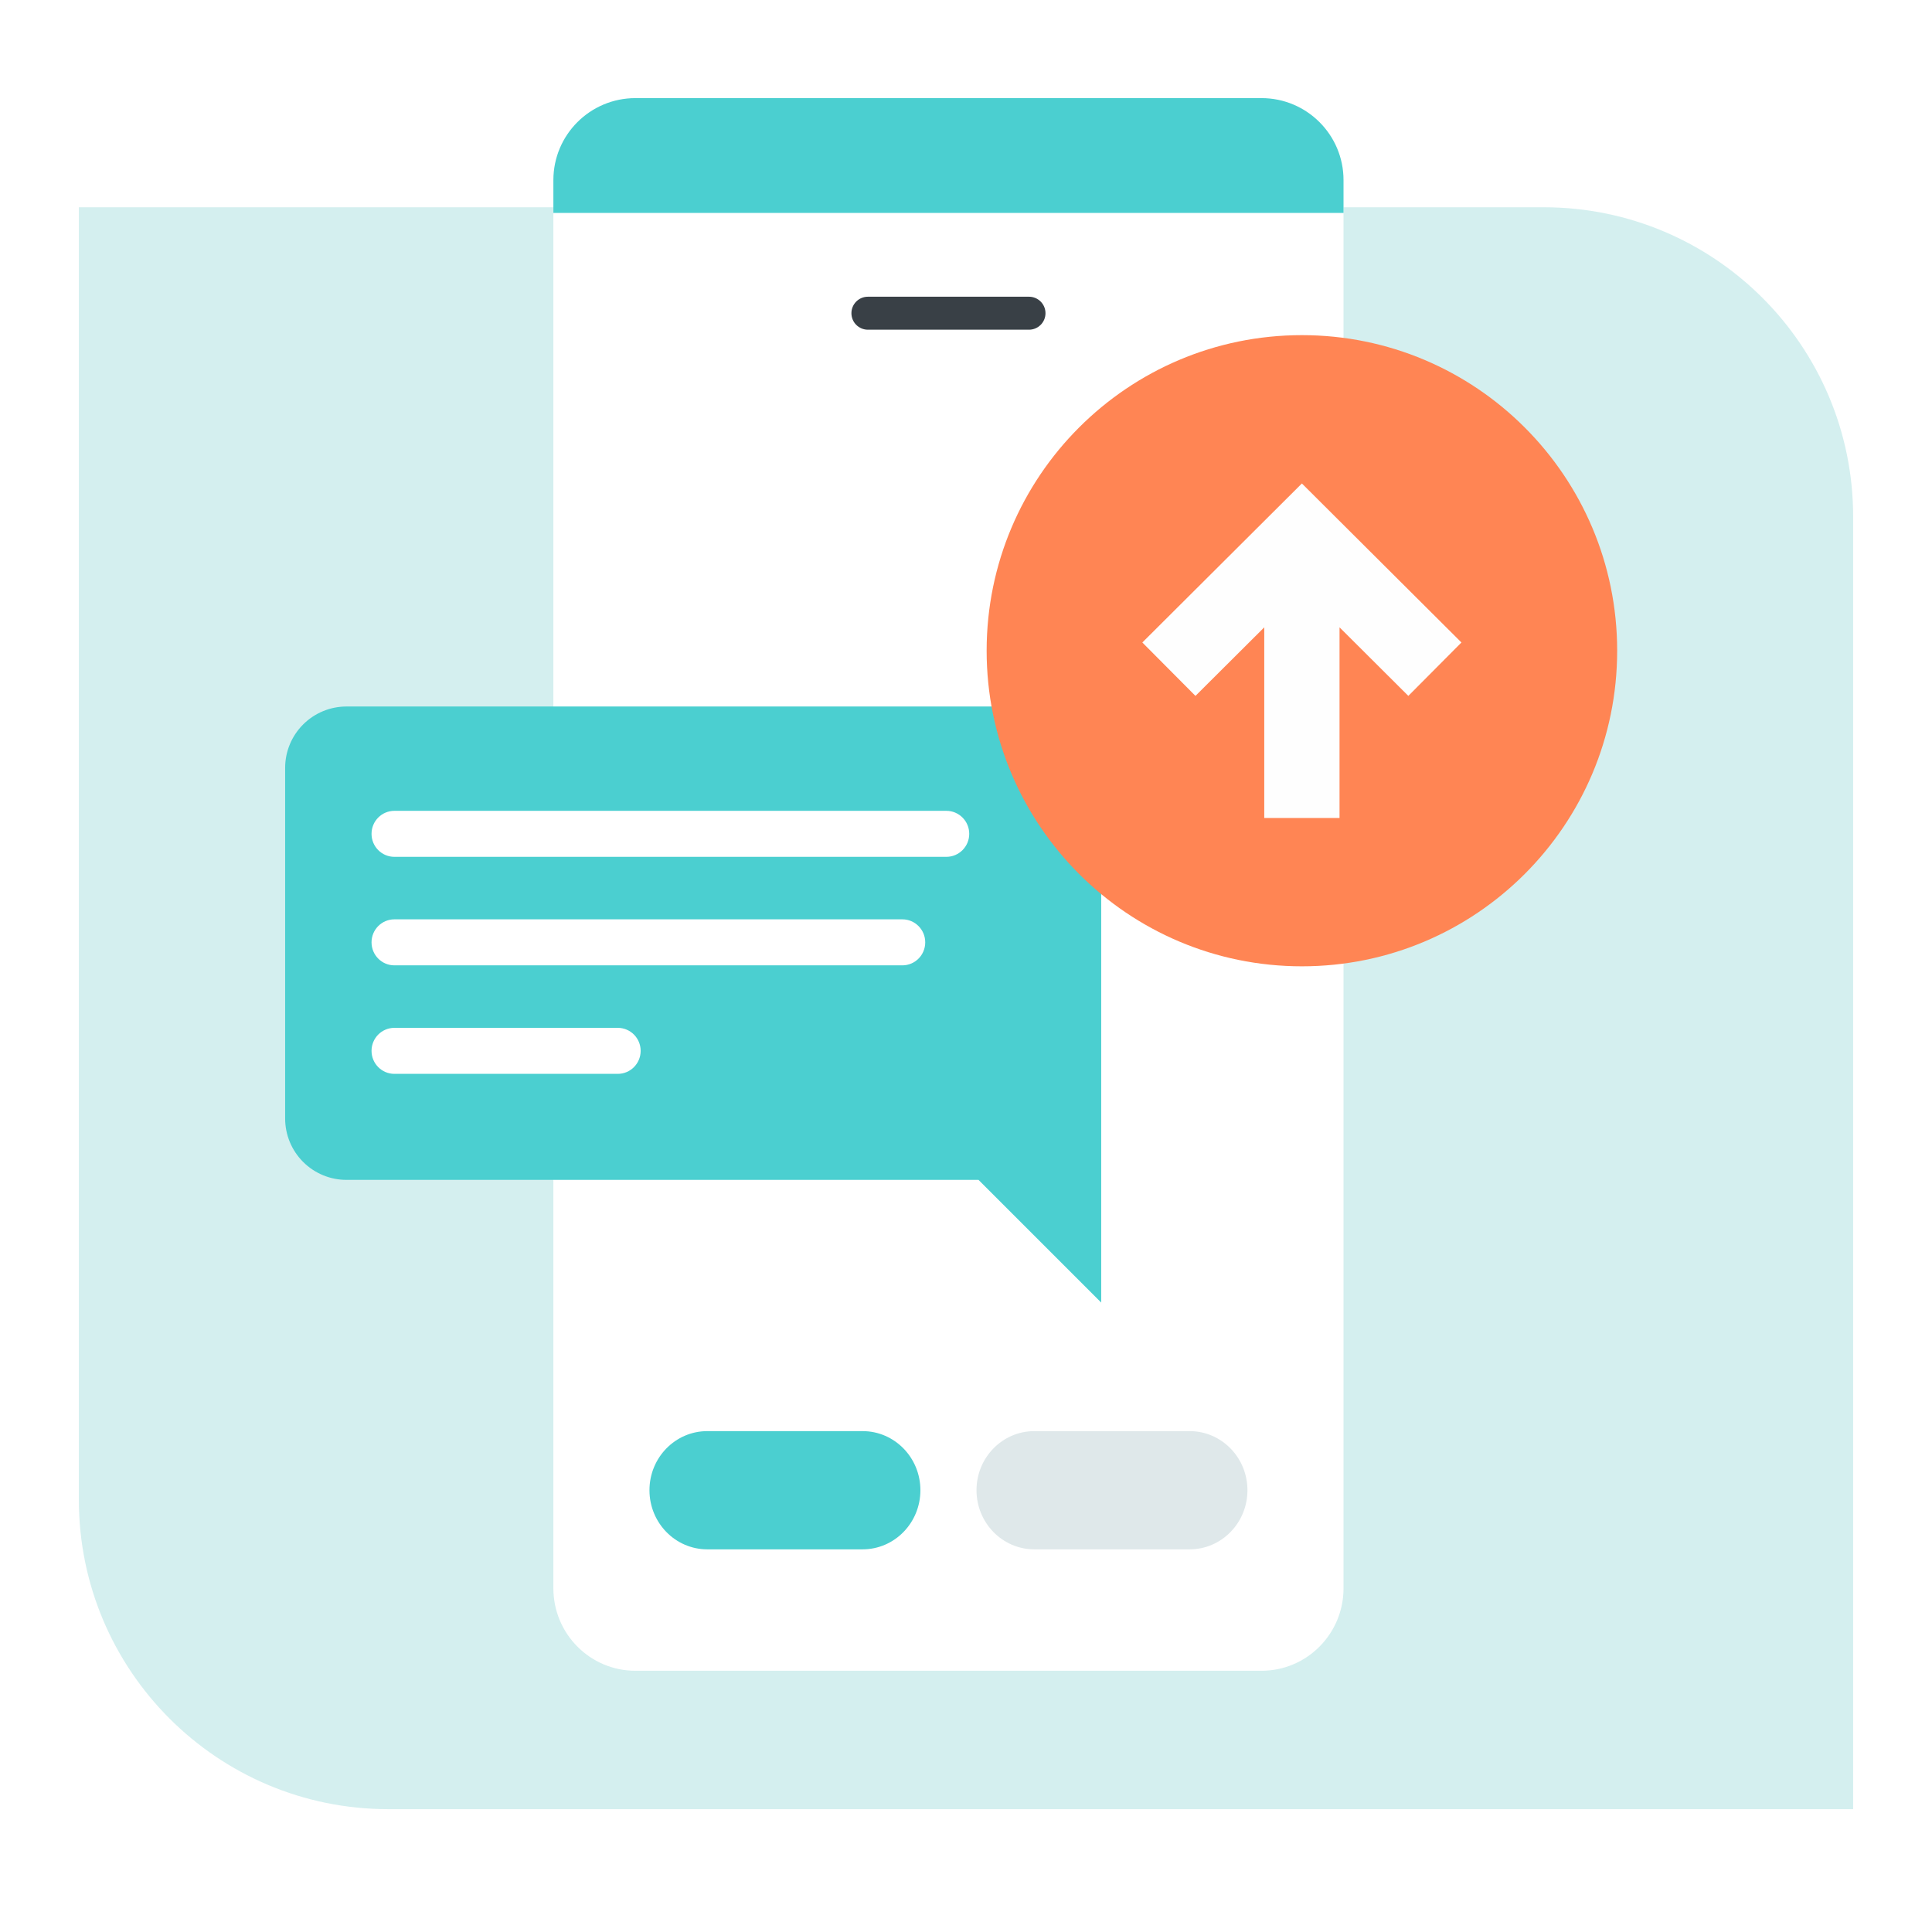
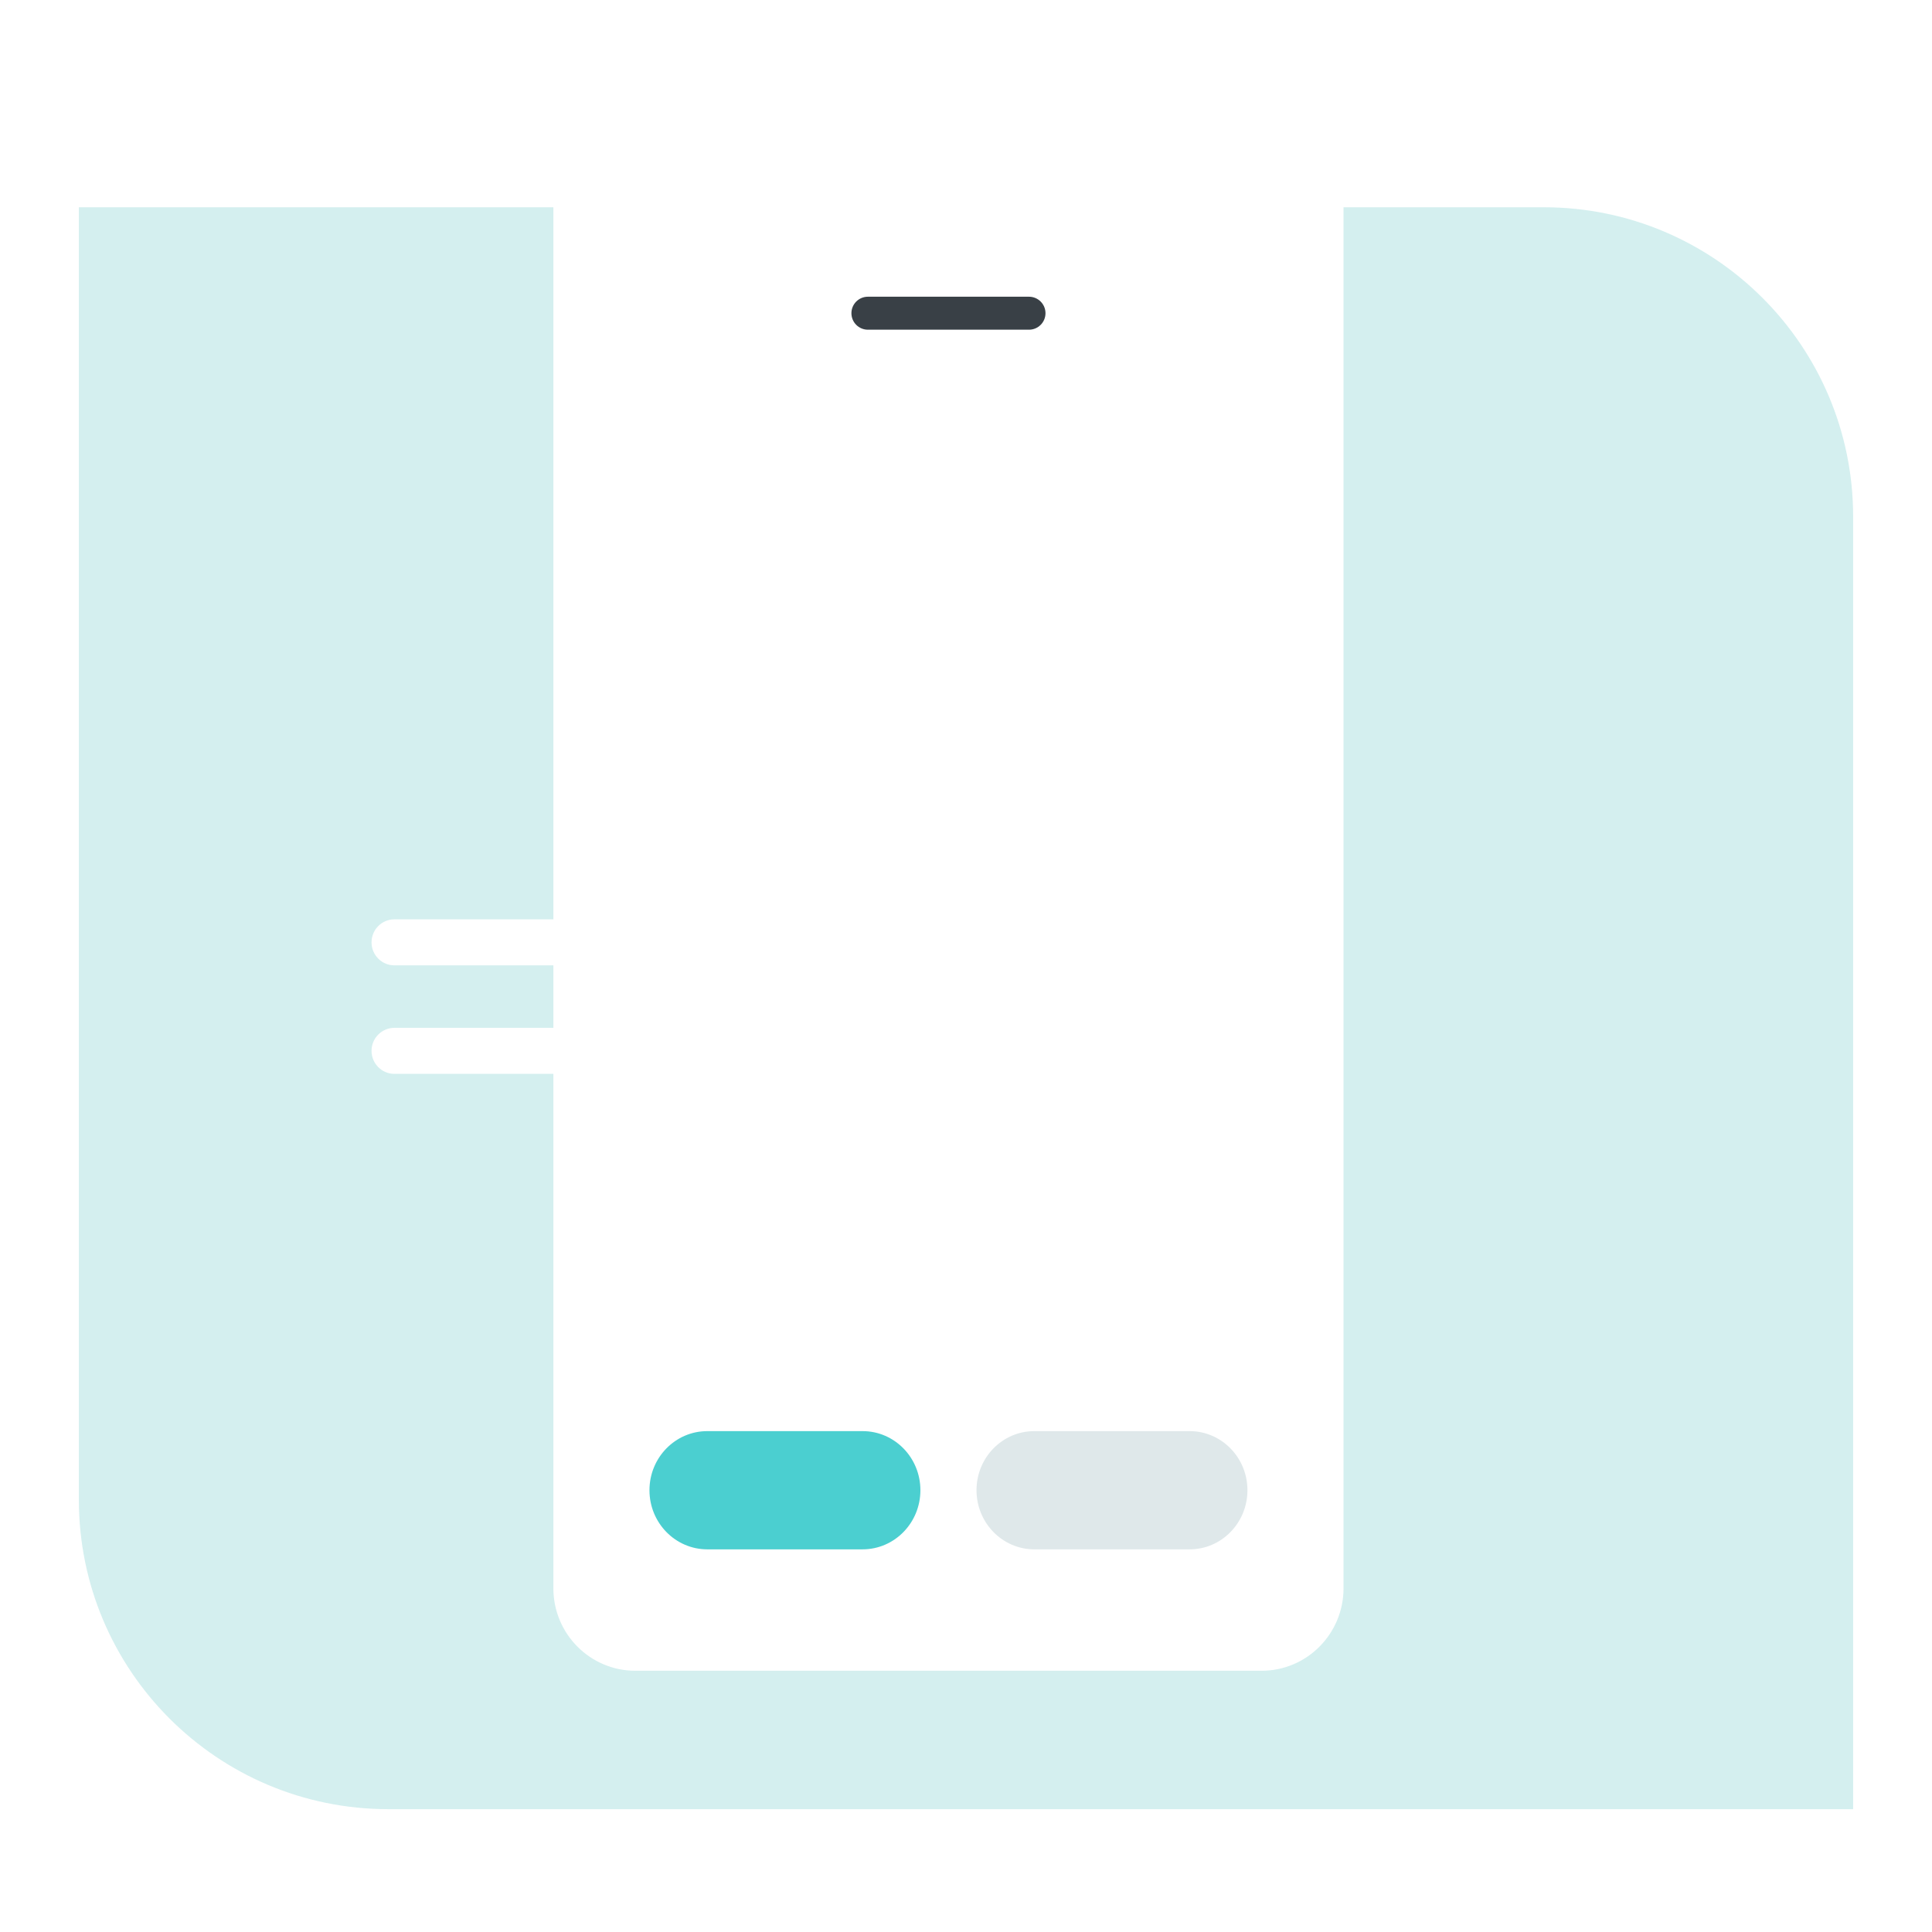
<svg xmlns="http://www.w3.org/2000/svg" width="98" height="98" viewBox="0 0 98 98" fill="none">
  <rect width="98" height="98" fill="white" />
  <path d="M94 91.769H19.698C11.028 91.769 4 84.74 4 76.071V10.513H78.302C86.972 10.513 94 17.541 94 26.211V91.769Z" fill="#D4EFEF" />
  <path d="M28.07 9.16C28.07 6.85 29.933 4.977 32.231 4.977H63.99C66.287 4.977 68.15 6.85 68.15 9.16V80.565C68.15 82.876 66.287 84.749 63.99 84.749H32.231C29.933 84.749 28.07 82.876 28.07 80.565V9.16Z" fill="white" />
  <path d="M32.944 75.591C32.944 73.935 34.257 72.593 35.877 72.593H43.754C45.374 72.593 46.687 73.935 46.687 75.591C46.687 77.247 45.374 78.59 43.754 78.59H35.877C34.257 78.59 32.944 77.247 32.944 75.591Z" fill="#4BCFD0" />
  <path d="M49.533 75.591C49.533 73.935 50.846 72.593 52.466 72.593H60.343C61.963 72.593 63.276 73.935 63.276 75.591C63.276 77.247 61.963 78.59 60.343 78.59H52.466C50.846 78.59 49.533 77.247 49.533 75.591Z" fill="#DFE8EA" />
-   <path d="M28.07 9.137C28.07 6.839 29.933 4.977 32.231 4.977H63.99C66.287 4.977 68.15 6.839 68.15 9.137V10.801H28.07V9.137Z" fill="#4BCFD0" />
  <path d="M43.188 15.888C43.188 15.425 43.562 15.051 44.024 15.051H52.195C52.657 15.051 53.032 15.425 53.032 15.888C53.032 16.35 52.657 16.724 52.195 16.724H44.024C43.562 16.724 43.188 16.35 43.188 15.888Z" fill="#394046" />
-   <path d="M14.464 56.738C14.464 57.563 14.792 58.354 15.376 58.938C15.959 59.522 16.751 59.849 17.576 59.849H49.635L55.858 66.072V38.948C55.858 38.123 55.531 37.332 54.947 36.748C54.364 36.165 53.572 35.837 52.747 35.837H17.576C16.751 35.837 15.959 36.165 15.376 36.748C14.792 37.332 14.464 38.123 14.464 38.948V56.738Z" fill="#4BCFD0" />
  <path d="M18.846 53.304C18.846 53.948 19.365 54.471 20.006 54.471H31.337C31.978 54.471 32.497 53.948 32.497 53.304C32.497 52.659 31.978 52.137 31.337 52.137H20.006C19.365 52.137 18.846 52.659 18.846 53.304Z" fill="white" />
  <path d="M18.846 47.8C18.846 48.444 19.365 48.967 20.006 48.967L45.772 48.967C46.413 48.967 46.932 48.444 46.932 47.8C46.932 47.156 46.413 46.633 45.772 46.633H20.006C19.365 46.633 18.846 47.156 18.846 47.8Z" fill="white" />
-   <path d="M18.846 42.296C18.846 42.941 19.365 43.463 20.006 43.463L48.003 43.463C48.644 43.463 49.164 42.941 49.164 42.296C49.164 41.651 48.644 41.129 48.003 41.129H20.006C19.365 41.129 18.846 41.651 18.846 42.296Z" fill="white" />
-   <path d="M50.047 33.008C50.047 41.849 57.207 49.016 66.039 49.016C74.871 49.016 82.03 41.849 82.03 33.008C82.03 24.167 74.871 17 66.039 17C57.207 17 50.047 24.167 50.047 33.008Z" fill="#FF8554" />
-   <path fill-rule="evenodd" clip-rule="evenodd" d="M66.038 24.524L57.945 32.59L60.639 35.299L64.129 31.821L64.129 41.491L67.947 41.491L67.947 31.821L71.437 35.299L74.131 32.59L66.038 24.524Z" fill="#FEFEFE" />
</svg>